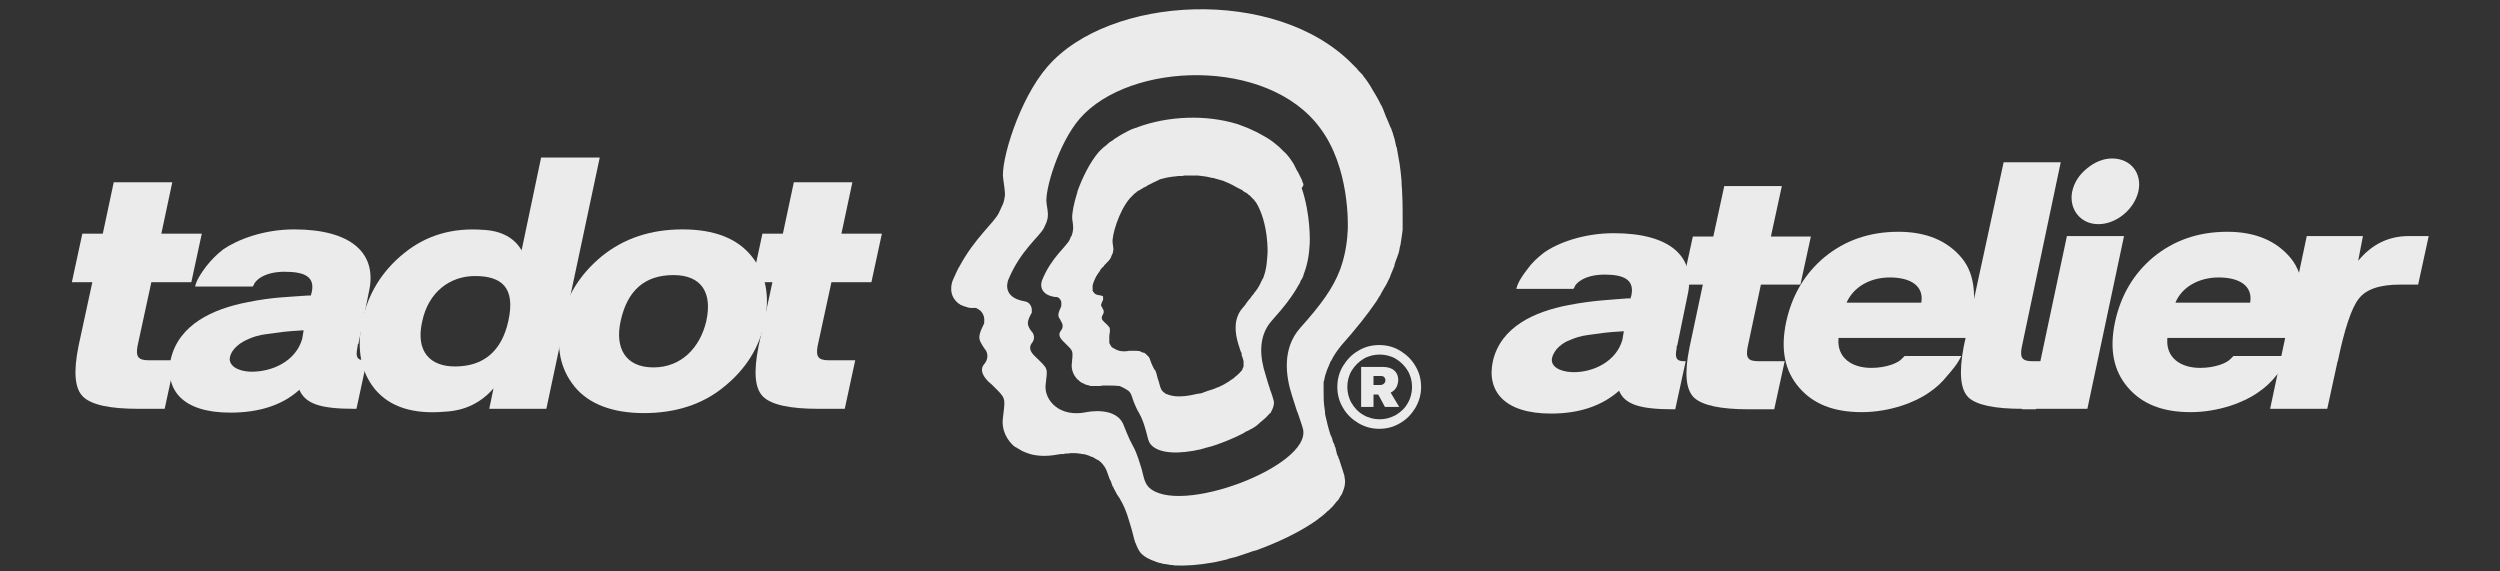
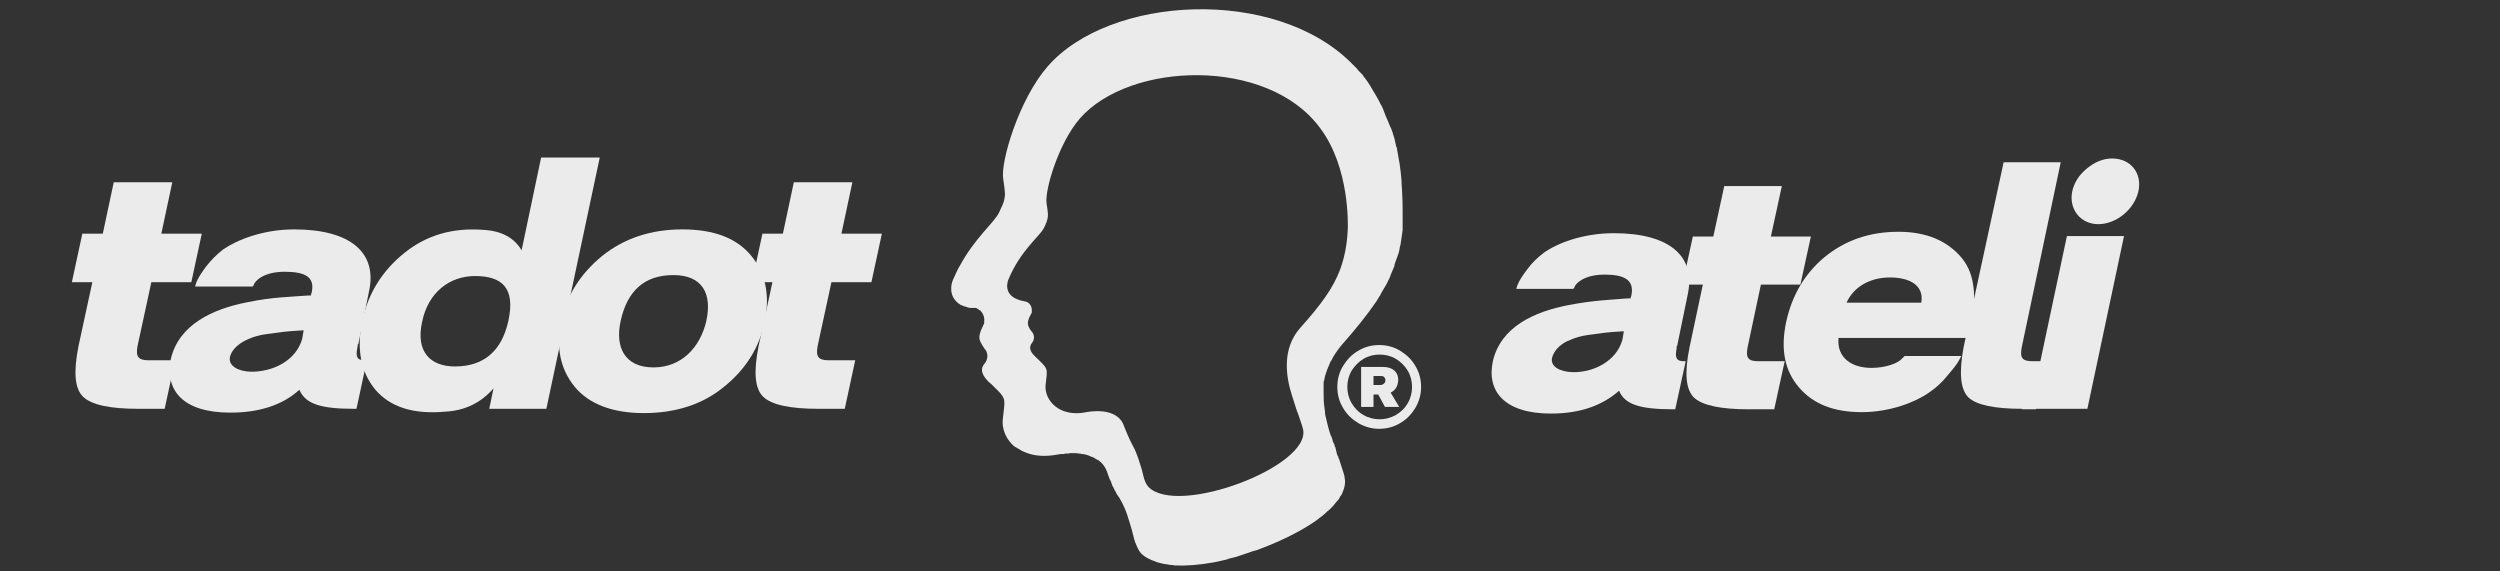
<svg xmlns="http://www.w3.org/2000/svg" version="1.1" id="Layer_1" x="0px" y="0px" viewBox="0 0 525.3 120" style="enable-background:new 0 0 525.3 120;" xml:space="preserve">
  <rect x="0" y="0" width="525.3" height="120" fill="#333333" stroke="none" />
  <style type="text/css">
	.st0{fill:#EBEBEB;}
</style>
  <g>
    <g>
      <g>
        <path class="st0" d="M294.6,40C294.6,40,294.6,39.9,294.6,40c0-0.5-0.1-0.9-0.1-1.4c0-0.2,0-0.3,0-0.5c-0.1-1.1-0.2-2.3-0.4-3.6     c-0.2-1.1-0.4-2.3-0.6-3.4c0-0.1,0-0.2-0.1-0.2c-0.1-0.6-0.3-1.2-0.4-1.8c-0.1-0.2-0.1-0.4-0.2-0.6c-0.1-0.4-0.2-0.8-0.4-1.2     c0,0,0,0,0,0c0-0.2-0.1-0.3-0.2-0.5c0-0.1-0.1-0.2-0.1-0.2c-0.1-0.2-0.1-0.3-0.2-0.5c-0.1-0.2-0.1-0.3-0.2-0.5     c-0.1-0.2-0.2-0.5-0.3-0.7c0-0.1-0.1-0.2-0.1-0.2c-0.1-0.2-0.1-0.3-0.2-0.5c0,0,0,0,0,0c-0.1-0.3-0.2-0.5-0.3-0.8     c-0.1-0.2-0.1-0.3-0.2-0.5c-0.1-0.3-0.3-0.7-0.5-1c-0.3-0.6-0.6-1.2-0.9-1.7c-0.1-0.2-0.2-0.3-0.3-0.5c-0.1-0.2-0.2-0.3-0.3-0.5     c-0.2-0.4-0.5-0.8-0.7-1.2c-0.4-0.6-0.7-1.1-1.1-1.6c-0.2-0.2-0.4-0.5-0.5-0.7c-0.1-0.1-0.2-0.2-0.3-0.3     c-0.1-0.1-0.2-0.2-0.3-0.3c-0.2-0.2-0.4-0.4-0.6-0.7c-0.1-0.1-0.3-0.3-0.4-0.4c-0.1-0.1-0.1-0.1-0.2-0.2     c-0.1-0.1-0.3-0.3-0.4-0.4c-16.1-16.3-51-14.4-64,0.6c-6,6.9-9.9,20-9.3,23.6c0.5,3.3,0.4,3.4,0.2,4.4c-0.1,0.6-0.3,1-1.1,2.7     c-1,2.1-5.1,5.3-8.3,11.3c-0.1,0.1-0.1,0.2-0.2,0.3c-0.4,0.8-0.8,1.7-1.2,2.6c0,0-1.1,2.5,0.7,4.4c0,0,0.1,0.1,0.1,0.1     c0,0,0.1,0.1,0.1,0.1c0,0,0,0,0,0c0,0,0,0,0.1,0.1c0.2,0.2,0.5,0.3,0.7,0.5c0,0,0,0,0.1,0c0,0,0,0,0,0c0.2,0.1,0.4,0.2,0.7,0.3     c0,0,0.1,0,0.1,0c0.1,0,0.1,0,0.2,0.1c0,0,0.1,0,0.1,0c0.1,0,0.1,0,0.2,0.1c0,0,0.1,0,0.1,0c0.1,0,0.3,0.1,0.5,0.1     c0.1,0,0.1,0,0.2,0c0,0,0.1,0,0.1,0c0.1,0,0.1,0,0.2,0c0.1,0,0.1,0,0.2,0c0,0,0.1,0,0.1,0c0.1,0,0.1,0,0.2,0c0,0,0.1,0,0.1,0     c0.1,0,0.2,0,0.2,0.1c0.1,0,0.1,0,0.2,0.1c0,0,0.1,0,0.1,0c0,0,0.1,0.1,0.1,0.1c0,0,0.1,0.1,0.1,0.1c0.1,0,0.1,0.1,0.2,0.1     c0,0,0.1,0,0.1,0.1c0,0,0.1,0,0.1,0.1c0.5,0.5,0.8,1.3,0.7,2.1c0,0,0,0.1,0,0.1c0,0,0,0.1,0,0.3c-0.1,0.4-1.2,2.1-1,3.3     c0.1,0.5,0.4,1,0.7,1.5c0.1,0.1,0.1,0.2,0.2,0.3c0.1,0.1,0.1,0.2,0.2,0.3c0.1,0.1,0,0.1,0.1,0.1c0.7,0.9,0.6,2.2-0.2,3.1     c-0.7,0.8-0.8,2,0.9,3.7c0.2,0.2,0.5,0.4,0.7,0.6c0.1,0.1,0.1,0.1,0.2,0.2c0.1,0.1,0.1,0.1,0.2,0.2c0,0,0.1,0.1,0.1,0.1     c0.1,0.1,0.2,0.2,0.3,0.3c0.1,0.1,0.2,0.2,0.2,0.2c0,0,0.1,0.1,0.1,0.1c0,0,0.1,0,0.1,0.1c1.9,1.9,1.5,2.2,1.1,6.1     c-0.2,1.8,0.5,3.8,2,5.3c0.2,0.2,0.4,0.4,0.6,0.5c0.1,0,0.1,0.1,0.2,0.1c0,0,0,0,0,0c0.1,0,0.1,0.1,0.2,0.1     c0.1,0.1,0.2,0.2,0.3,0.2c0.1,0,0.1,0.1,0.2,0.1c0,0,0,0,0,0c0.1,0.1,0.2,0.1,0.3,0.2c0,0,0,0,0,0c0.1,0.1,0.2,0.1,0.4,0.2     c0,0,0,0,0,0c0.1,0,0.1,0.1,0.2,0.1c0.2,0.1,0.3,0.1,0.5,0.2c0,0,0,0,0,0c1.7,0.7,4,0.9,6.6,0.4c0,0,0.2,0,0.6-0.1     c0,0,0.1,0,0.1,0c0,0,0.1,0,0.1,0c0.1,0,0.1,0,0.2,0c0.2,0,0.4,0,0.6-0.1c0,0,0,0,0,0c0.4,0,0.8,0,1.2-0.1c0.1,0,0.1,0,0.2,0     c0.5,0,1.1,0,1.6,0.1c0,0,0,0,0,0c0.2,0,0.3,0,0.5,0.1c0,0,0,0,0,0c0.1,0,0.1,0,0.2,0c0,0,0.1,0,0.1,0c0.2,0,0.3,0.1,0.5,0.1     c0,0,0,0,0,0c0.1,0,0.2,0.1,0.3,0.1c0,0,0,0,0,0c0.1,0,0.2,0.1,0.3,0.1c0.1,0,0.1,0,0.2,0.1c0,0,0,0,0,0c0.1,0,0.2,0.1,0.3,0.1h0     c0.1,0,0.1,0.1,0.2,0.1c0,0,0.1,0,0.1,0c0.1,0,0.1,0.1,0.2,0.1c0.1,0,0.1,0.1,0.2,0.1c0.1,0.1,0.2,0.1,0.3,0.2     c0.1,0.1,0.2,0.1,0.4,0.2c0.1,0,0.1,0.1,0.2,0.1c0.2,0.1,0.3,0.3,0.5,0.4c0.6,0.6,1.1,1.3,1.4,2.3c0,0.1,0.2,0.5,0.4,1.1     c0,0.1,0,0.1,0.1,0.2c0,0.1,0,0.1,0.1,0.2c0.2,0.4,0.3,0.9,0.5,1.3c0,0,0,0.1,0.1,0.1c0.1,0.3,0.3,0.7,0.5,1     c0,0.1,0.1,0.1,0.1,0.2c0,0,0,0,0,0c0,0.1,0.1,0.1,0.1,0.2v0c0,0.1,0.1,0.1,0.1,0.2c0,0,0,0.1,0.1,0.1c0,0.1,0.1,0.1,0.1,0.2     c0,0,0,0.1,0.1,0.1c0.1,0.1,0.1,0.2,0.2,0.3v0c0,0.1,0.1,0.1,0.1,0.2c1.4,2.3,1.9,4.6,2.5,6.5c0.2,0.7,0.4,1.7,0.7,2.6     c0,0.1,0,0.1,0.1,0.2c0.3,0.8,0.6,1.5,1.1,2.1c0,0,0.1,0.1,0.1,0.1c0.5,0.5,1.1,0.9,1.8,1.2c0.1,0,0.2,0.1,0.2,0.1     c0.2,0.1,0.5,0.2,0.8,0.3c0.1,0,0.1,0.1,0.2,0.1c0.1,0,0.2,0.1,0.3,0.1c0.1,0,0.2,0.1,0.3,0.1c0.1,0,0.3,0.1,0.4,0.1     c0.1,0,0.2,0,0.3,0.1c0,0,0.1,0,0.1,0c0.1,0,0.2,0,0.3,0.1c0.1,0,0.2,0,0.3,0c0,0,0,0,0,0c0.4,0.1,0.8,0.1,1.2,0.2c0,0,0,0,0,0     c0.3,0,0.5,0,0.8,0.1c2.4,0.1,5.1-0.1,7.9-0.6c0.2,0,0.4-0.1,0.6-0.1c0,0,0,0,0,0c0.3-0.1,0.6-0.1,0.9-0.2     c0.4-0.1,0.8-0.2,1.3-0.3c0.2,0,0.4-0.1,0.6-0.2c0.5-0.1,1.1-0.3,1.6-0.4c0.1,0,0.2-0.1,0.3-0.1c0.2-0.1,0.4-0.1,0.6-0.2     c0.1,0,0.2-0.1,0.3-0.1c0.2-0.1,0.4-0.1,0.6-0.2c0,0,0,0,0,0c0.2-0.1,0.4-0.1,0.6-0.2c0.1,0,0.2-0.1,0.3-0.1     c0.5-0.2,1.1-0.4,1.6-0.5c0,0,0,0,0,0c4.4-1.6,8.6-3.6,11.9-5.8h0c0.4-0.3,0.8-0.5,1.1-0.8h0c0.1-0.1,0.3-0.2,0.4-0.3     c0.1-0.1,0.3-0.2,0.4-0.3c0.2-0.2,0.4-0.3,0.6-0.5c0.3-0.3,0.6-0.6,0.9-0.8c0.1-0.1,0.2-0.2,0.3-0.3c0.3-0.3,0.7-0.7,0.9-1     c0.2-0.3,0.5-0.6,0.7-0.8c0.1-0.2,0.2-0.3,0.3-0.5c0-0.1,0.1-0.1,0.1-0.2c0,0,0,0,0,0c0,0,0-0.1,0.1-0.1c0-0.1,0.1-0.1,0.1-0.2     c0,0,0-0.1,0.1-0.1c0-0.1,0.1-0.1,0.1-0.2c0,0,0-0.1,0-0.1c0.1-0.1,0.1-0.3,0.2-0.4c0,0,0-0.1,0-0.1c0.1-0.2,0.1-0.3,0.2-0.5     c0.2-0.8,0.3-1.5,0.1-2.3c0,0,0,0,0,0c0,0,0,0,0,0c0,0,0,0,0,0c0,0,0,0,0,0c0,0,0,0,0,0c0,0,0,0,0,0c0,0,0,0,0,0c0,0,0,0,0,0     c0,0,0-0.1,0-0.1c0,0,0-0.1,0-0.1c-0.2-0.8-0.8-2.5-1.1-3.5c0,0,0,0,0,0c0-0.1,0-0.1-0.1-0.2c0,0,0,0,0,0c0,0,0,0,0,0     c-0.1-0.2-0.1-0.3-0.1-0.4c-0.2-0.3-0.3-0.5-0.4-1c0,0,0-0.1,0-0.1c-0.1-0.2-0.1-0.5-0.2-0.8c0,0,0,0,0,0c0-0.1,0-0.1-0.1-0.2     c0,0,0,0,0,0c0-0.1-0.1-0.2-0.1-0.3c0,0,0,0,0,0c0,0,0-0.1,0-0.1c0-0.1-0.1-0.2-0.1-0.2c0-0.1,0-0.1-0.1-0.2c0-0.1,0-0.1-0.1-0.2     c0,0,0,0,0,0c0-0.1-0.1-0.2-0.1-0.3c0,0,0,0,0-0.1c0-0.1-0.1-0.2-0.1-0.3c0,0,0,0,0,0c0-0.1,0-0.2-0.1-0.2c0,0,0,0,0,0     c0,0,0-0.1,0-0.1c0-0.1,0-0.1-0.1-0.2c0-0.1,0-0.1-0.1-0.2c0-0.1-0.1-0.2-0.1-0.3c-0.4-1.2-0.7-2.5-1-3.8c0,0,0,0,0,0     c-0.1-0.3-0.1-0.5-0.1-0.8c0,0,0,0,0,0c0-0.3-0.1-0.5-0.1-0.8c-0.2-1.2-0.2-2.3-0.2-3.5c0-0.1,0-0.1,0-0.2c0,0,0-0.1,0-0.1     c0,0,0-0.1,0-0.1c0-0.1,0-0.1,0-0.2c0-0.1,0-0.2,0-0.3c0-0.1,0-0.3,0-0.4c0,0,0-0.1,0-0.1c0-0.1,0-0.2,0-0.3c0,0,0-0.1,0-0.1     c0-0.2,0-0.4,0.1-0.5c0,0,0,0,0,0c0-0.2,0.1-0.3,0.1-0.5v0c0-0.2,0.1-0.3,0.1-0.5v0c0-0.1,0.1-0.2,0.1-0.3c0,0,0,0,0,0     c0-0.1,0.1-0.2,0.1-0.3v0c0-0.1,0.1-0.2,0.1-0.3c0-0.1,0.1-0.2,0.1-0.3c0.1-0.2,0.1-0.3,0.2-0.5c0-0.1,0-0.1,0.1-0.2     c0.1-0.2,0.1-0.3,0.2-0.5c0.1-0.2,0.1-0.3,0.2-0.5c0-0.1,0.1-0.2,0.2-0.3c0.5-1.1,1.3-2.2,2.1-3.2c3.1-3.5,5.5-6.5,7.4-9.3     c0.1-0.2,0.2-0.3,0.3-0.5c0,0,0,0,0,0c0.1-0.2,0.2-0.3,0.3-0.5c0.2-0.2,0.3-0.5,0.4-0.7c0.2-0.4,0.5-0.8,0.7-1.2     c0.4-0.6,0.7-1.3,1-1.9c0.1-0.2,0.2-0.3,0.2-0.5c0.1-0.2,0.1-0.3,0.2-0.5c0.2-0.4,0.3-0.8,0.5-1.2c0.1-0.2,0.2-0.4,0.2-0.7     c0.1-0.2,0.1-0.4,0.2-0.6v0c0.1-0.3,0.2-0.6,0.3-0.8c0,0,0,0,0,0c0-0.1,0.1-0.2,0.1-0.3c0-0.1,0.1-0.2,0.1-0.3     c0-0.1,0-0.1,0.1-0.2c0.1-0.3,0.1-0.5,0.2-0.8v0c0-0.2,0.1-0.4,0.1-0.6c0.1-0.3,0.1-0.5,0.2-0.8c0,0,0-0.1,0-0.1     c0.1-0.7,0.2-1.4,0.3-2c0-0.3,0.1-0.5,0.1-0.8c0-0.1,0-0.1,0-0.2c0-0.1,0-0.2,0-0.3c0-0.1,0-0.2,0-0.3c0-0.2,0-0.3,0-0.5     c0,0,0-0.1,0-0.1c0-0.1,0-0.2,0-0.3c0,0,0,0,0,0c0-0.1,0-0.1,0-0.2c0-0.1,0-0.3,0-0.4c0-0.1,0-0.1,0-0.2c0,0,0,0,0,0     c0-0.1,0-0.2,0-0.3c0,0,0,0,0,0c0-0.1,0-0.2,0-0.3c0-0.1,0-0.2,0-0.2c0,0,0-0.1,0-0.3c0,0,0,0,0-0.1v0c0,0,0-0.1,0-0.1v0     c0,0,0-0.1,0-0.1v0c0,0,0-0.1,0-0.1v0C294.7,42.9,294.7,41.6,294.6,40z M283.2,48.1c-0.1,1.9-0.3,4.9-1.6,8.5     c-1.5,4-4.1,7.5-8.4,12.3c-3.8,4.3-3.1,10-1.7,14.3c1,3,0.9,3,1.2,3.6c0,0,1.1,3.2,1.1,3.4c1.7,7.8-26.4,18.4-32.5,12.1     c-0.9-1-1.1-2.6-1.4-3.7c-0.5-1.5-0.9-3.2-1.9-5c-0.8-1.4-1.7-3.8-1.8-4c-1.4-4.4-7.9-3-7.9-3c-5.8,1.2-8.9-2.6-8.6-5.7     c0.4-3.7,0.7-3.2-2.2-6c-1.3-1.2-1.2-2.1-0.7-2.8c0.6-0.7,0.6-1.6,0.1-2.3c0,0,0,0-0.1-0.1c-0.4-0.5-0.7-1-0.8-1.5     c-0.2-0.9,0.7-2.3,0.8-2.5c0-0.1,0-0.2,0-0.2c0,0,0-0.1,0-0.1c0.1-1-0.5-2-1.6-2.1c-5-0.9-3.3-4.6-3.3-4.6     c2.5-6,6.4-8.9,7.4-10.7c0.6-1.2,0.7-1.6,0.8-2c0.1-0.8,0.2-0.8-0.2-3.3c-0.4-2.7,2.5-12.6,7-17.8c10.5-12,39.4-12.9,50.4,1.9     C283.7,35.2,283.2,47.5,283.2,48.1z" />
-         <path class="st0" d="M273.8,38.5c-0.1-0.2-0.2-0.4-0.2-0.6c-0.1-0.2-0.2-0.4-0.3-0.6c-0.1-0.2-0.2-0.4-0.3-0.6     c-0.1-0.2-0.2-0.4-0.3-0.6c-0.1-0.1-0.1-0.2-0.2-0.3c-0.1-0.2-0.2-0.4-0.3-0.6c0,0,0,0,0,0c-0.1-0.2-0.2-0.4-0.3-0.6v0     c0-0.1-0.1-0.1-0.1-0.2c-0.1-0.2-0.3-0.4-0.4-0.6c-0.1-0.1-0.1-0.2-0.2-0.3c-0.5-0.7-1-1.3-1.6-1.8c-0.3-0.3-0.6-0.6-0.9-0.9     c-0.2-0.1-0.3-0.3-0.5-0.4c-0.8-0.7-1.7-1.3-2.6-1.8c-0.4-0.2-0.7-0.4-1.1-0.6c-0.7-0.4-1.5-0.7-2.3-1.1c0,0,0,0,0,0     c-0.7-0.3-1.4-0.5-2.1-0.8c-6.8-2.1-14.7-1.7-21,0.6c0,0,0,0,0,0c-0.2,0.1-0.4,0.2-0.6,0.2c0,0,0,0,0,0c-0.2,0.1-0.4,0.2-0.6,0.2     c0,0,0,0,0,0c-0.2,0.1-0.4,0.2-0.6,0.3c-0.2,0.1-0.4,0.2-0.6,0.3c-0.4,0.2-0.7,0.4-1.1,0.6h0c-0.2,0.1-0.3,0.2-0.5,0.3     c-0.1,0.1-0.2,0.1-0.3,0.2c-0.3,0.2-0.7,0.4-1,0.7c-0.2,0.1-0.3,0.2-0.5,0.3c-0.2,0.1-0.3,0.2-0.5,0.4c-0.4,0.4-0.9,0.7-1.3,1.1     c-0.2,0.2-0.4,0.4-0.6,0.6c-1.9,2.2-3.5,5.5-4.5,8.3c0,0,0,0.1,0,0.1c-0.8,2.5-1.2,4.7-1.1,5.7c0.3,2,0.2,2,0.1,2.7     c0,0.2-0.1,0.4-0.2,0.7c0,0,0,0.1,0,0.1c0,0,0,0.1-0.1,0.1c0,0,0,0.1-0.1,0.1c0,0,0,0,0,0.1c0,0.1-0.1,0.1-0.1,0.2     c0,0.1-0.1,0.2-0.1,0.3c-0.7,1.5-3.9,3.8-5.8,8.5c0,0-0.7,1.5,0.4,2.6c0.3,0.3,0.7,0.6,1.4,0.8c0.1,0,0.2,0.1,0.4,0.1     c0.2,0,0.3,0.1,0.5,0.1c0.1,0,0.1,0,0.2,0c0,0,0,0,0.1,0c0,0,0.1,0,0.1,0c0,0,0,0,0,0c0.1,0,0.1,0.1,0.2,0.1c0,0,0,0,0,0     c0.1,0,0.1,0.1,0.2,0.1c0,0,0.1,0.1,0.1,0.1c0.3,0.3,0.5,0.8,0.4,1.3c0,0,0,0.1,0,0.1c0,0,0,0.1,0,0.2c0,0.2-0.7,1.3-0.6,2     c0,0.3,0.2,0.6,0.4,0.9c0,0.1,0.1,0.1,0.1,0.2v0c0,0.1,0.1,0.1,0.1,0.2v0c0,0,0,0,0,0c0,0,0,0,0,0c0.4,0.6,0.4,1.3-0.1,1.9     c-0.4,0.5-0.5,1.2,0.4,2.1c0,0,0.1,0.1,0.1,0.1c0.2,0.2,0.4,0.4,0.6,0.6c0.1,0.1,0.1,0.1,0.2,0.2c0,0,0.1,0.1,0.1,0.1     c0,0,0.1,0.1,0.1,0.1c0,0,0,0,0.1,0.1c0,0,0,0,0,0c1.1,1.1,0.9,1.3,0.7,3.7c-0.1,1.1,0.3,2.3,1.2,3.2c0.2,0.2,0.5,0.4,0.7,0.6     c0.1,0,0.1,0.1,0.2,0.1c0,0,0,0,0,0c0.1,0,0.1,0.1,0.2,0.1c0.1,0,0.2,0.1,0.2,0.1c0.1,0,0.2,0.1,0.2,0.1c0,0,0,0,0,0     c0.1,0,0.2,0.1,0.2,0.1c0.1,0,0.3,0.1,0.4,0.1c0.1,0,0.2,0,0.3,0.1c0.1,0,0.3,0.1,0.4,0.1c0.1,0,0.2,0,0.3,0c0.4,0,0.9,0,1.4,0     c0.1,0,0.1,0,0.2,0c0.2,0,0.4-0.1,0.7-0.1c0,0,0,0,0.1,0c0,0,0,0,0,0c0,0,0.1,0,0.1,0c0,0,0.1,0,0.1,0c0,0,0,0,0.1,0     c0,0,0.1,0,0.1,0c0,0,0.1,0,0.1,0c0,0,0,0,0,0c0.1,0,0.1,0,0.2,0c0.1,0,0.1,0,0.2,0c0.6,0,1.5,0,2.3,0.1c0,0,0.1,0,0.1,0     c0.1,0,0.2,0,0.2,0.1c0.1,0,0.2,0,0.2,0.1c0,0,0.1,0,0.1,0c0.1,0,0.2,0.1,0.2,0.1c0.4,0.2,0.8,0.4,1.2,0.7     c0.4,0.3,0.6,0.8,0.8,1.4c0,0.1,0.7,2.1,1.4,3.2c0.8,1.4,1.2,2.8,1.5,3.9c0.3,0.9,0.4,2.2,1.1,2.9v0c1.8,1.9,6,1.9,10.4,0.9     c0,0,0,0,0,0c0.2-0.1,0.4-0.1,0.7-0.2c0.1,0,0.2-0.1,0.3-0.1c0.8-0.2,1.6-0.4,2.4-0.7c1.7-0.6,3.4-1.3,5-2.1h0     c0.2-0.1,0.4-0.2,0.6-0.3c0.1-0.1,0.2-0.1,0.3-0.2c0.1-0.1,0.3-0.2,0.4-0.2c0.2-0.1,0.4-0.2,0.6-0.3c0.1-0.1,0.3-0.2,0.4-0.2     c0,0,0,0,0,0c0.1-0.1,0.2-0.1,0.3-0.2c0.4-0.2,0.8-0.5,1.1-0.8c0.1-0.1,0.2-0.1,0.2-0.2c0.5-0.4,1-0.8,1.4-1.2     c0.1-0.1,0.2-0.2,0.3-0.3c0.1-0.1,0.1-0.2,0.2-0.2c0.1-0.1,0.1-0.2,0.2-0.2c0.1-0.1,0.1-0.2,0.2-0.2c0.1-0.1,0.2-0.2,0.2-0.3     c0-0.1,0.1-0.2,0.1-0.2c0.4-0.8,0.6-1.5,0.4-2.2c0-0.1-0.5-1.7-0.8-2.4c0,0,0,0,0,0c0,0,0,0,0,0c0,0,0,0,0-0.1c0,0,0,0,0,0     c0,0,0,0,0,0c0,0,0,0,0-0.1c0,0,0,0,0,0c0,0,0,0,0,0c0,0,0-0.1-0.1-0.1c0,0,0,0,0-0.1c0-0.1-0.1-0.1-0.1-0.2c0,0,0-0.1,0-0.1     c-0.1-0.3-0.3-0.9-0.7-2.3c-1.1-3.4-1.7-7.9,1.3-11.3c2.6-2.9,4.4-5.2,5.7-7.6c0.1-0.1,0.1-0.2,0.2-0.3c0-0.1,0.1-0.2,0.1-0.3     c0.1-0.1,0.1-0.3,0.2-0.4c0,0,0-0.1,0.1-0.1c0.1-0.1,0.1-0.3,0.2-0.4c0.1-0.2,0.2-0.4,0.2-0.6c1.1-2.8,1.2-5.2,1.3-6.7     c0-0.4,0.2-5.9-1.7-11.5C274,38.9,273.9,38.7,273.8,38.5z M266.3,53.7c-0.1,1-0.1,2.6-0.8,4.5c0,0.1-0.1,0.3-0.2,0.4     c0,0.1-0.1,0.1-0.1,0.2c0,0.1-0.1,0.1-0.1,0.2c0,0,0,0,0,0c0,0.1-0.1,0.1-0.1,0.2c-0.2,0.5-0.5,1-0.8,1.5c0,0-0.1,0.1-0.1,0.1     c-0.1,0.1-0.1,0.2-0.2,0.3c0,0,0,0.1-0.1,0.1c-0.2,0.2-0.3,0.5-0.5,0.7c0,0-0.1,0.1-0.1,0.1c-0.2,0.2-0.3,0.4-0.5,0.7     c0,0-0.1,0.1-0.1,0.1c0,0-0.1,0.1-0.1,0.1c0,0-0.1,0.1-0.1,0.1c-0.1,0.1-0.1,0.2-0.2,0.3c0,0-0.1,0.1-0.1,0.1     c-0.1,0.1-0.2,0.2-0.2,0.3c-0.1,0.1-0.2,0.2-0.2,0.3c-0.2,0.2-0.4,0.5-0.6,0.7c-2,2.3-1.6,5.3-0.9,7.6c0.5,1.6,0.5,1.6,0.7,1.9     c0,0,0,0,0,0c0,0,0,0,0,0c0,0,0,0,0,0c0,0,0,0,0,0c0,0,0,0,0,0c0,0,0,0,0,0c0,0,0,0.1,0,0.1c0,0,0,0,0,0c0,0,0,0,0,0.1     c0,0,0,0,0,0.1c0,0,0,0.1,0,0.1c0,0,0,0,0,0c0,0.1,0,0.1,0.1,0.2c0,0,0,0.1,0,0.1c0,0.1,0,0.1,0.1,0.2c0,0,0,0.1,0,0.1     c0.1,0.3,0.2,0.6,0.2,0.7c0,0.1,0,0.3,0,0.4c0,0,0,0,0,0c0,0,0,0,0,0c0,0,0,0,0,0.1c0,0,0,0,0,0c0,0,0,0,0,0.1c0,0,0,0.1,0,0.1     c0,0,0,0,0,0.1c0,0,0,0.1,0,0.1c0,0,0,0.1,0,0.1c0,0,0,0.1,0,0.1c0,0.1-0.1,0.2-0.2,0.4c0,0,0,0,0,0.1c-0.1,0.3-0.3,0.5-0.6,0.8     c0,0,0,0.1-0.1,0.1c-0.3,0.3-0.6,0.6-0.9,0.8c0,0-0.1,0.1-0.1,0.1c0,0-0.1,0-0.1,0.1c-0.1,0.1-0.2,0.2-0.3,0.2c0,0-0.1,0-0.1,0.1     c-0.1,0-0.1,0.1-0.2,0.1c0,0-0.1,0-0.1,0.1c-0.1,0-0.1,0.1-0.2,0.1c0,0-0.1,0-0.1,0.1c0,0-0.1,0-0.1,0.1c-0.1,0-0.2,0.1-0.2,0.1     c-0.1,0-0.2,0.1-0.2,0.1s-0.2,0.1-0.2,0.1c0,0-0.1,0-0.1,0.1c0,0,0,0,0,0c-0.4,0.2-0.9,0.5-1.4,0.7c-0.1,0-0.2,0.1-0.3,0.1     c-0.1,0-0.2,0.1-0.2,0.1c0,0,0,0,0,0c-0.3,0.1-0.5,0.2-0.8,0.3c0,0,0,0,0,0c-0.1,0-0.2,0.1-0.3,0.1c-0.1,0-0.2,0.1-0.3,0.1     c0,0-0.1,0-0.1,0c-0.1,0-0.1,0.1-0.2,0.1c0,0,0,0-0.1,0c-0.1,0-0.2,0.1-0.2,0.1c-0.1,0-0.2,0.1-0.3,0.1c-0.2,0.1-0.4,0.1-0.5,0.2     c-0.3,0.1-0.6,0.2-0.9,0.2c-0.2,0-0.4,0.1-0.6,0.1c-0.3,0.1-0.6,0.1-0.9,0.2c-2.1,0.4-3.9,0.4-5.2-0.2c0,0-0.1,0-0.1,0     c-0.1,0-0.1-0.1-0.2-0.1c0,0-0.1,0-0.1-0.1c-0.2-0.1-0.4-0.3-0.5-0.4v0c-0.5-0.5-0.6-1.4-0.8-2c0-0.1-0.1-0.2-0.1-0.3     c-0.1-0.2-0.1-0.4-0.2-0.6c0,0,0-0.1,0-0.1c0-0.1,0-0.1-0.1-0.2c0,0,0-0.1,0-0.1c0,0,0-0.1,0-0.1c0-0.1-0.1-0.2-0.1-0.3     c0-0.1-0.1-0.2-0.1-0.3v0c0-0.1-0.1-0.2-0.1-0.3c0,0,0,0,0,0c0,0,0-0.1-0.1-0.1c-0.1-0.1-0.1-0.2-0.2-0.3c-0.4-0.7-0.9-2-0.9-2.1     c0-0.1,0-0.1-0.1-0.2c0-0.1-0.1-0.1-0.1-0.2c0,0,0,0,0,0c0,0,0-0.1-0.1-0.1c-0.1-0.1-0.2-0.2-0.3-0.3c0,0,0,0,0,0     c0,0-0.1-0.1-0.1-0.1c-0.1-0.1-0.1-0.1-0.2-0.2c-0.1-0.1-0.2-0.1-0.3-0.2c0,0-0.1,0-0.1,0c0,0-0.1,0-0.1,0c-0.1,0-0.1,0-0.2-0.1     c-0.1,0-0.2-0.1-0.2-0.1c0,0,0,0,0,0c-0.1,0-0.2,0-0.2-0.1c-0.5-0.1-1.1-0.1-1.5-0.1c0,0,0,0-0.1,0c-0.1,0-0.1,0-0.2,0     c0,0,0,0-0.1,0c0,0-0.1,0-0.1,0c0,0-0.1,0-0.1,0c0,0-0.1,0-0.1,0c-0.1,0-0.1,0-0.1,0c0,0,0,0,0,0c-1.4,0.3-2.5,0-3.2-0.5     c0,0,0,0-0.1,0c-0.1-0.1-0.2-0.2-0.3-0.2c-0.1-0.1-0.1-0.1-0.2-0.2c0,0,0,0,0-0.1c0,0-0.1-0.1-0.1-0.1c0,0,0,0-0.1-0.1     c0,0,0,0,0-0.1c-0.1-0.1-0.2-0.3-0.2-0.4c0,0,0,0,0-0.1c0,0,0,0,0,0c0,0,0,0,0-0.1c0,0,0,0,0-0.1c0,0,0-0.1,0-0.1c0,0,0,0,0,0     c0,0,0-0.1,0-0.1c0,0,0,0,0-0.1c0,0,0-0.1,0-0.1c0,0,0,0,0,0c0,0,0,0,0-0.1c0-0.2,0-0.4,0-0.6c0.1-0.8,0.2-1.2,0.1-1.5     c0,0,0,0,0,0c0,0,0-0.1,0-0.1c0,0,0,0,0,0c0,0,0,0,0,0c0,0,0,0,0,0c0,0,0,0,0,0c0,0,0,0,0-0.1c0,0,0,0,0,0c0,0,0-0.1-0.1-0.1     c0,0,0-0.1-0.1-0.1c0,0,0,0,0,0c0,0,0,0,0-0.1c0,0,0,0,0,0c0,0,0,0-0.1-0.1c-0.1-0.1-0.1-0.1-0.2-0.2c0,0,0,0-0.1-0.1     c0,0,0,0-0.1-0.1c0,0,0,0,0,0c0,0-0.1-0.1-0.1-0.1c0,0,0,0,0,0c0,0-0.1-0.1-0.1-0.1c0,0,0,0,0,0c0,0-0.1-0.1-0.1-0.1     c-0.1,0-0.1-0.1-0.2-0.2c0,0-0.1-0.1-0.1-0.1c0,0,0,0-0.1-0.1c-0.1-0.1-0.1-0.1-0.2-0.2c0,0,0,0,0,0c0,0,0,0,0,0c0,0,0,0,0,0     c0,0,0,0,0,0c0,0,0-0.1,0-0.1c0,0,0,0,0-0.1c0,0,0-0.1-0.1-0.1c0,0,0,0,0,0c0,0,0,0,0-0.1c0,0,0,0,0,0c0,0,0,0,0,0c0,0,0,0,0,0     c0-0.2,0.1-0.4,0.2-0.6c0.3-0.4,0.3-0.9,0.1-1.2c0,0,0,0,0,0c0,0,0-0.1-0.1-0.1c0,0,0,0,0-0.1c-0.1-0.2-0.2-0.4-0.3-0.5     c0,0,0,0,0,0c0,0,0,0,0,0c-0.1-0.5,0.4-1.2,0.4-1.3c0-0.1,0-0.1,0-0.1c0,0,0,0,0-0.1c0,0,0-0.1,0-0.1c0,0,0,0,0-0.1     c0,0,0,0,0-0.1c0,0,0,0,0,0c0,0,0,0,0,0c0,0,0,0,0,0c0,0,0,0,0,0c0,0,0-0.1,0-0.1c0,0,0-0.1,0-0.1c0,0,0,0,0,0c0,0,0,0,0,0     c0,0,0,0,0,0c0,0,0,0,0,0c0,0,0,0,0,0c0,0,0,0,0,0c0,0,0,0,0,0c0,0-0.1-0.1-0.1-0.1c0,0,0,0,0,0c0,0,0,0-0.1,0c0,0-0.1,0-0.1-0.1     c0,0,0,0-0.1,0c0,0,0,0,0,0c0,0,0,0,0,0c0,0-0.1,0-0.1,0c0,0,0,0,0,0c-0.1,0-0.3-0.1-0.4-0.1c0,0,0,0,0,0c0,0,0,0-0.1,0     c0,0,0,0-0.1,0c-0.2-0.1-0.3-0.1-0.5-0.2c0,0-0.1,0-0.1-0.1c0,0-0.1,0-0.1-0.1c0,0,0,0,0,0c0,0-0.1-0.1-0.1-0.1c0,0,0,0,0,0     c0,0,0,0-0.1-0.1c0,0,0,0-0.1-0.1c0,0,0,0,0-0.1c0,0,0,0,0,0c0,0,0,0,0,0c0,0,0,0,0,0c0,0-0.1-0.1-0.1-0.1c0,0,0,0,0-0.1     c0,0,0,0,0,0c0,0,0,0,0,0c0,0,0-0.1,0-0.1c0,0,0,0,0-0.1c0,0,0,0,0,0c0,0,0,0,0-0.1c0,0,0,0,0-0.1c0,0,0,0,0,0c0,0,0,0,0-0.1     c0,0,0,0,0,0c0,0,0-0.1,0-0.1c0,0,0-0.1,0-0.1c0,0,0-0.1,0-0.1c0,0,0,0,0,0c0,0,0,0,0,0c0,0,0,0,0,0c0-0.1,0-0.1,0-0.2     c0,0,0,0,0,0c0-0.1,0.1-0.2,0.1-0.3c0,0,0,0,0,0c0,0,0,0,0-0.1c0,0,0,0,0,0v0c0-0.1,0-0.1,0.1-0.2c0,0,0-0.1,0-0.1     c0.1-0.2,0.2-0.5,0.3-0.7c0-0.1,0.1-0.1,0.1-0.2c0-0.1,0.1-0.1,0.1-0.2c0,0,0,0,0,0c0-0.1,0.1-0.1,0.1-0.2     c0.1-0.1,0.1-0.2,0.2-0.3c0.1-0.1,0.1-0.2,0.2-0.3c0.1-0.1,0.1-0.2,0.2-0.3c0,0,0.1-0.1,0.1-0.1c0-0.1,0.1-0.1,0.1-0.2     c0-0.1,0.1-0.1,0.1-0.2c0,0,0-0.1,0.1-0.1c0,0,0-0.1,0.1-0.1c0.1-0.1,0.1-0.2,0.2-0.2c0,0,0-0.1,0.1-0.1c0.1-0.1,0.2-0.2,0.2-0.3     c0,0,0.1-0.1,0.1-0.1c0,0,0,0,0.1-0.1c0.1-0.1,0.1-0.1,0.2-0.2c0,0,0.1-0.1,0.1-0.1c0.1-0.1,0.1-0.2,0.2-0.2c0,0,0.1-0.1,0.1-0.1     c0.3-0.3,0.5-0.6,0.6-0.8c0,0,0,0,0,0c0-0.1,0.1-0.1,0.1-0.2c0,0,0,0,0,0c0,0,0,0,0-0.1c0.3-0.6,0.4-0.8,0.4-1.1     c0.1-0.4,0.1-0.4-0.1-1.8c-0.2-1.4,1.3-6.7,3.7-9.4c0,0,0.1-0.1,0.1-0.1c0,0,0.1-0.1,0.1-0.1c0,0,0.1-0.1,0.1-0.1c0,0,0,0,0,0     c0,0,0.1-0.1,0.1-0.1c0,0,0,0,0,0c0.1-0.1,0.2-0.2,0.3-0.3c0,0,0.1-0.1,0.1-0.1c0,0,0.1-0.1,0.1-0.1c0.1-0.1,0.2-0.2,0.3-0.2     c0,0,0.1-0.1,0.1-0.1c0,0,0,0,0,0c0,0,0.1-0.1,0.1-0.1c0.1-0.1,0.2-0.2,0.3-0.2c0.1,0,0.1-0.1,0.2-0.1c0.2-0.1,0.3-0.2,0.5-0.3     c0.1,0,0.1-0.1,0.2-0.1c0,0,0.1-0.1,0.1-0.1c0.1,0,0.1-0.1,0.2-0.1c0.2-0.1,0.5-0.2,0.7-0.4c0.1,0,0.1-0.1,0.2-0.1     c0.2-0.1,0.4-0.2,0.6-0.3c0.1,0,0.1-0.1,0.2-0.1c0.1,0,0.1-0.1,0.2-0.1c0.1-0.1,0.3-0.1,0.4-0.2c0.1,0,0.1,0,0.2-0.1     c0.1,0,0.1,0,0.2-0.1c0.1,0,0.1,0,0.2-0.1c0.1,0,0.1,0,0.2-0.1c0.1,0,0.1,0,0.2-0.1c0.1,0,0.3-0.1,0.4-0.1c0.1,0,0.3-0.1,0.4-0.1     c0.7-0.2,1.4-0.3,2.2-0.4c0.1,0,0.1,0,0.2,0c0.2,0,0.4-0.1,0.7-0.1c0.2,0,0.3,0,0.5,0c0.2,0,0.5,0,0.7-0.1c0.1,0,0.2,0,0.2,0     c0.1,0,0.2,0,0.2,0c0.1,0,0.2,0,0.2,0c0.1,0,0.2,0,0.2,0c0.2,0,0.5,0,0.7,0c0.1,0,0.3,0,0.4,0c0.1,0,0.3,0,0.4,0     c0.1,0,0.3,0,0.4,0c0.1,0,0.1,0,0.2,0c0.9,0.1,1.8,0.2,2.6,0.4c0.1,0,0.3,0.1,0.4,0.1c0.1,0,0.1,0,0.2,0c0.7,0.2,1.4,0.4,2.1,0.6     c0,0,0,0,0,0c0.5,0.2,0.9,0.4,1.4,0.6c0.1,0,0.1,0.1,0.2,0.1c0,0,0,0,0,0c0.1,0,0.1,0.1,0.2,0.1c0,0,0,0,0,0     c0.1,0,0.1,0.1,0.2,0.1c0.3,0.2,0.6,0.3,0.9,0.5c0.1,0,0.1,0.1,0.2,0.1c0.1,0,0.1,0.1,0.2,0.1c0.1,0,0.1,0.1,0.2,0.1     c0.1,0,0.1,0.1,0.2,0.1c0,0,0,0,0,0c0.1,0,0.1,0.1,0.2,0.1c0.2,0.1,0.3,0.2,0.5,0.4c0.1,0,0.1,0.1,0.2,0.1c0.1,0,0.1,0.1,0.2,0.1     c0.1,0,0.1,0.1,0.2,0.1c0.1,0.1,0.2,0.2,0.3,0.3c0.1,0,0.1,0.1,0.2,0.1c0.1,0.1,0.2,0.2,0.3,0.3c0,0,0.1,0.1,0.1,0.1     c0,0,0.1,0.1,0.1,0.1c0,0,0.1,0.1,0.1,0.1c0,0,0,0,0.1,0.1c0,0,0,0.1,0.1,0.1c0,0,0.1,0.1,0.1,0.1c0,0,0,0,0.1,0.1     c0,0,0.1,0.1,0.1,0.1c0,0,0,0,0,0.1c0,0,0.1,0.1,0.1,0.1c0.1,0.1,0.1,0.1,0.2,0.2C266.6,46.9,266.4,53.4,266.3,53.7z" />
      </g>
      <path class="st0" d="M294.2,73.7c1.3,0.8,2.4,1.8,3.2,3.2c0.8,1.3,1.2,2.8,1.2,4.4c0,1.6-0.4,3-1.2,4.4c-0.8,1.3-1.8,2.4-3.2,3.2    c-1.3,0.8-2.8,1.2-4.4,1.2c-1.6,0-3-0.4-4.4-1.2c-1.3-0.8-2.4-1.8-3.2-3.2c-0.8-1.3-1.2-2.8-1.2-4.4c0-1.6,0.4-3.1,1.2-4.4    c0.8-1.3,1.8-2.4,3.2-3.2c1.3-0.8,2.8-1.2,4.4-1.2C291.4,72.5,292.9,72.9,294.2,73.7z M293.3,87.2c1-0.6,1.9-1.4,2.5-2.5    c0.6-1,0.9-2.2,0.9-3.4c0-1.2-0.3-2.4-0.9-3.4c-0.6-1-1.5-1.9-2.5-2.5c-1-0.6-2.2-0.9-3.4-0.9c-1.2,0-2.4,0.3-3.4,0.9    c-1,0.6-1.9,1.5-2.5,2.5c-0.6,1-0.9,2.2-0.9,3.4c0,1.2,0.3,2.4,0.9,3.4c0.6,1,1.4,1.9,2.5,2.5c1,0.6,2.2,0.9,3.4,0.9    C291.1,88.1,292.2,87.8,293.3,87.2z M292.2,82.5l1.8,3h-3l-1.4-2.6h-1v2.6H286v-8.4h4.5c1,0,1.8,0.2,2.4,0.7    c0.6,0.5,0.9,1.2,0.9,2.1C293.7,81.2,293.2,82,292.2,82.5z M288.6,80.9h1.4c0.3,0,0.6-0.1,0.8-0.3c0.2-0.2,0.3-0.4,0.3-0.7    s-0.1-0.5-0.3-0.7c-0.2-0.2-0.5-0.2-0.8-0.2h-1.4V80.9z" />
    </g>
    <g>
      <path class="st0" d="M28.9,72.7c-0.4,2.2,0.1,3,2.3,3h5.6l-2.2,10.2h-5.5c-5.9,0-9.8-0.8-11.6-2.5c-1.8-1.7-2.1-5.2-1-10.7    l2.9-13.4h-4.3l2.2-10.2h4.3l2.3-10.8h12.3l-2.3,10.8h8.5l-2.2,10.2h-8.4L28.9,72.7z" />
      <path class="st0" d="M75.1,73c-0.4,2-0.1,2.7,1.6,2.7h0.4l-2.2,10.2h-0.4c-7.1,0-10.3-1-11.6-4c-3.5,3.2-8.4,4.8-14.5,4.8    c-10.1,0-13.8-4.8-12.5-11.3c1.7-7.2,8.8-10.5,16.1-11.9c5.3-1.1,8.9-1.1,12.6-1.4h0.7l0.2-0.7c0.7-3.2-1.4-4.3-5.7-4.3    c-4.5,0-6.3,2-6.5,2.8l-0.2,0.3H41c0.2-0.7,0.3-1.5,2.3-4.2c1.1-1.4,2.2-2.5,3.6-3.6c2.9-2,8.4-4.2,14.9-4.2    c12,0,17.6,5,15.7,13.2l-2.2,10.9h-0.1L75.1,73z M63.5,71.2L63.5,71.2l0.3-1.8c-1.7,0.1-3.1,0.2-4,0.3L56,70.2    c-1.6,0.2-2.8,0.6-3.7,1c-1.7,0.7-3.6,2-4,3.9c-0.3,1.7,1.6,2.9,4.3,3C57.3,78.2,62.2,75.8,63.5,71.2z" />
      <path class="st0" d="M126,33.2l-11.2,52.7h-12l0.9-4.3c-2.6,3-6,4.7-10.2,4.9c-6.7,0.6-11.6-1-14.7-4.7c-3-3.7-3.9-8.4-2.7-14.3    c1.2-5.7,4.1-10.5,8.8-14.3c4.7-3.8,10.2-5.4,16.7-4.9c3.8,0.2,6.5,1.7,8,4.3l4.1-19.5H126z M106.8,67.5c1.6-7.2-1.5-9.5-7-9.5    c-5.2,0-9.8,3.3-11.1,9.6c-1.4,6.3,1.7,9.4,6.9,9.4C101.6,77,105.4,73.8,106.8,67.5z" />
      <path class="st0" d="M126.5,53.8c4.6-3.7,10.2-5.6,16.9-5.6s11.5,1.9,14.5,5.6c3,3.7,3.9,8.3,2.8,13.7c-1.1,5.5-4,10.1-8.6,13.8    c-4.5,3.7-10.2,5.5-16.8,5.5c-6.6,0-11.6-1.9-14.6-5.6c-3-3.7-3.9-8.3-2.8-13.7C119.1,62,122,57.5,126.5,53.8z M130.4,67.5    c-1.2,5.5,0.9,9.7,6.9,9.7c5.9,0,9.8-4.2,11.1-9.7c1.3-5.9-0.9-9.7-6.9-9.7C135.5,57.8,131.8,61,130.4,67.5z" />
      <path class="st0" d="M171.8,72.7c-0.4,2.2,0.1,3,2.3,3h5.6l-2.2,10.2H172c-5.9,0-9.8-0.8-11.6-2.5c-1.8-1.7-2.1-5.2-1-10.7    l2.9-13.4H158l2.2-10.2h4.3l2.3-10.8h12.3l-2.3,10.8h8.5l-2.2,10.2h-8.4L171.8,72.7z" />
    </g>
    <g>
      <path class="st0" d="M352.3,73.2c-0.4,1.9-0.1,2.7,1.5,2.7h0.4l-2.2,10.1h-0.4c-7,0-10.2-1-11.4-3.9c-3.5,3.1-8.2,4.8-14.3,4.8    c-9.9,0-13.6-4.8-12.2-11.1c1.7-7.1,8.6-10.3,15.9-11.7c5.2-1,8.8-1.1,12.4-1.4h0.6l0.2-0.7c0.6-3.1-1.4-4.3-5.6-4.3    c-4.4,0-6.2,1.9-6.4,2.7l-0.2,0.3h-12c0.2-0.6,0.3-1.5,2.3-4.1c1-1.4,2.2-2.5,3.5-3.5c2.8-2,8.2-4.1,14.7-4.1    c11.8,0,17.3,4.9,15.5,13l-2.2,10.7h-0.1L352.3,73.2z M340.9,71.4L340.9,71.4l0.3-1.8c-1.7,0.1-3.1,0.2-3.9,0.3l-3.7,0.5    c-1.5,0.2-2.7,0.6-3.6,1c-1.7,0.6-3.5,2-3.9,3.9c-0.3,1.7,1.6,2.8,4.3,2.9C334.7,78.3,339.6,76,340.9,71.4z" />
      <path class="st0" d="M367.2,73c-0.4,2.2,0.1,2.9,2.3,2.9h5.5l-2.2,10.1h-5.4c-5.8,0-9.6-0.8-11.4-2.4c-1.8-1.7-2.1-5.2-1-10.6    l2.8-13.2h-4.3l2.2-10.1h4.3l2.3-10.6h12.1l-2.3,10.6h8.4l-2.2,10.1H370L367.2,73z" />
      <path class="st0" d="M386.3,71.2c-0.3,3.9,2.7,6.1,6.9,6.1c3.1,0,5.6-1,6.4-1.9l0.6-0.6h11.9c-0.3,0.6-0.6,1.5-2.9,4.1    c-1.1,1.4-2.4,2.6-3.9,3.6c-2.8,2-8.2,4.1-14.1,4.1c-5.9,0-10.2-1.7-13.2-5.2c-3-3.5-3.9-8-2.7-13.7c1.2-5.6,3.9-10.2,8.1-13.7    c4.3-3.5,9.4-5.3,15.5-5.3c5.9,0,10.3,1.9,13.3,5.5c3,3.6,3.4,9.3,1.2,16.8H386.3z M388,63.6h15.7c0.6-3.5-2.2-5.3-6.6-5.3    C392.8,58.3,389.4,60.4,388,63.6z" />
      <path class="st0" d="M424.9,85.9c-5.8,0-9.6-0.8-11.3-2.4c-1.7-1.7-2-5.2-1-10.6l8.4-38.8h12L424.8,73c-0.4,2.2,0.1,2.9,2.3,2.9    h2.8l-2.1,10.1H424.9z" />
      <path class="st0" d="M426.6,85.9l7.7-36.3h12l-7.7,36.3H426.6z M440.9,47.1c-3.8,0-6.2-3.2-5.5-6.8c0.4-1.9,1.4-3.5,3.1-4.9    c1.7-1.4,3.5-2.1,5.3-2.1c3.9,0,6.4,3.1,5.5,7C448.4,44,444.7,47.1,440.9,47.1z" />
-       <path class="st0" d="M455.4,71.2c-0.3,3.9,2.7,6.1,6.9,6.1c3.1,0,5.6-1,6.4-1.9l0.6-0.6h11.9c-0.3,0.6-0.6,1.5-2.9,4.1    c-1.1,1.4-2.4,2.6-3.9,3.6c-2.8,2-8.2,4.1-14.1,4.1c-5.9,0-10.2-1.7-13.2-5.2c-3-3.5-3.9-8-2.7-13.7c1.2-5.6,3.9-10.2,8.1-13.7    c4.3-3.5,9.4-5.3,15.5-5.3c5.9,0,10.3,1.9,13.3,5.5c3,3.6,3.4,9.3,1.2,16.8H455.4z M457.1,63.6h15.7c0.6-3.5-2.2-5.3-6.6-5.3    C461.9,58.3,458.4,60.4,457.1,63.6z" />
-       <path class="st0" d="M510.3,49.7l-2.2,10.1h-3.8c-4.3,0-7.2,1-8.7,3c-1.5,1.9-3,6.4-4.4,13.2v-0.2L489,85.9h-12l7.7-36.3h11.8    l-1,5.2c2.9-3.5,6.4-5.2,10.7-5.2H510.3z" />
    </g>
  </g>
</svg>